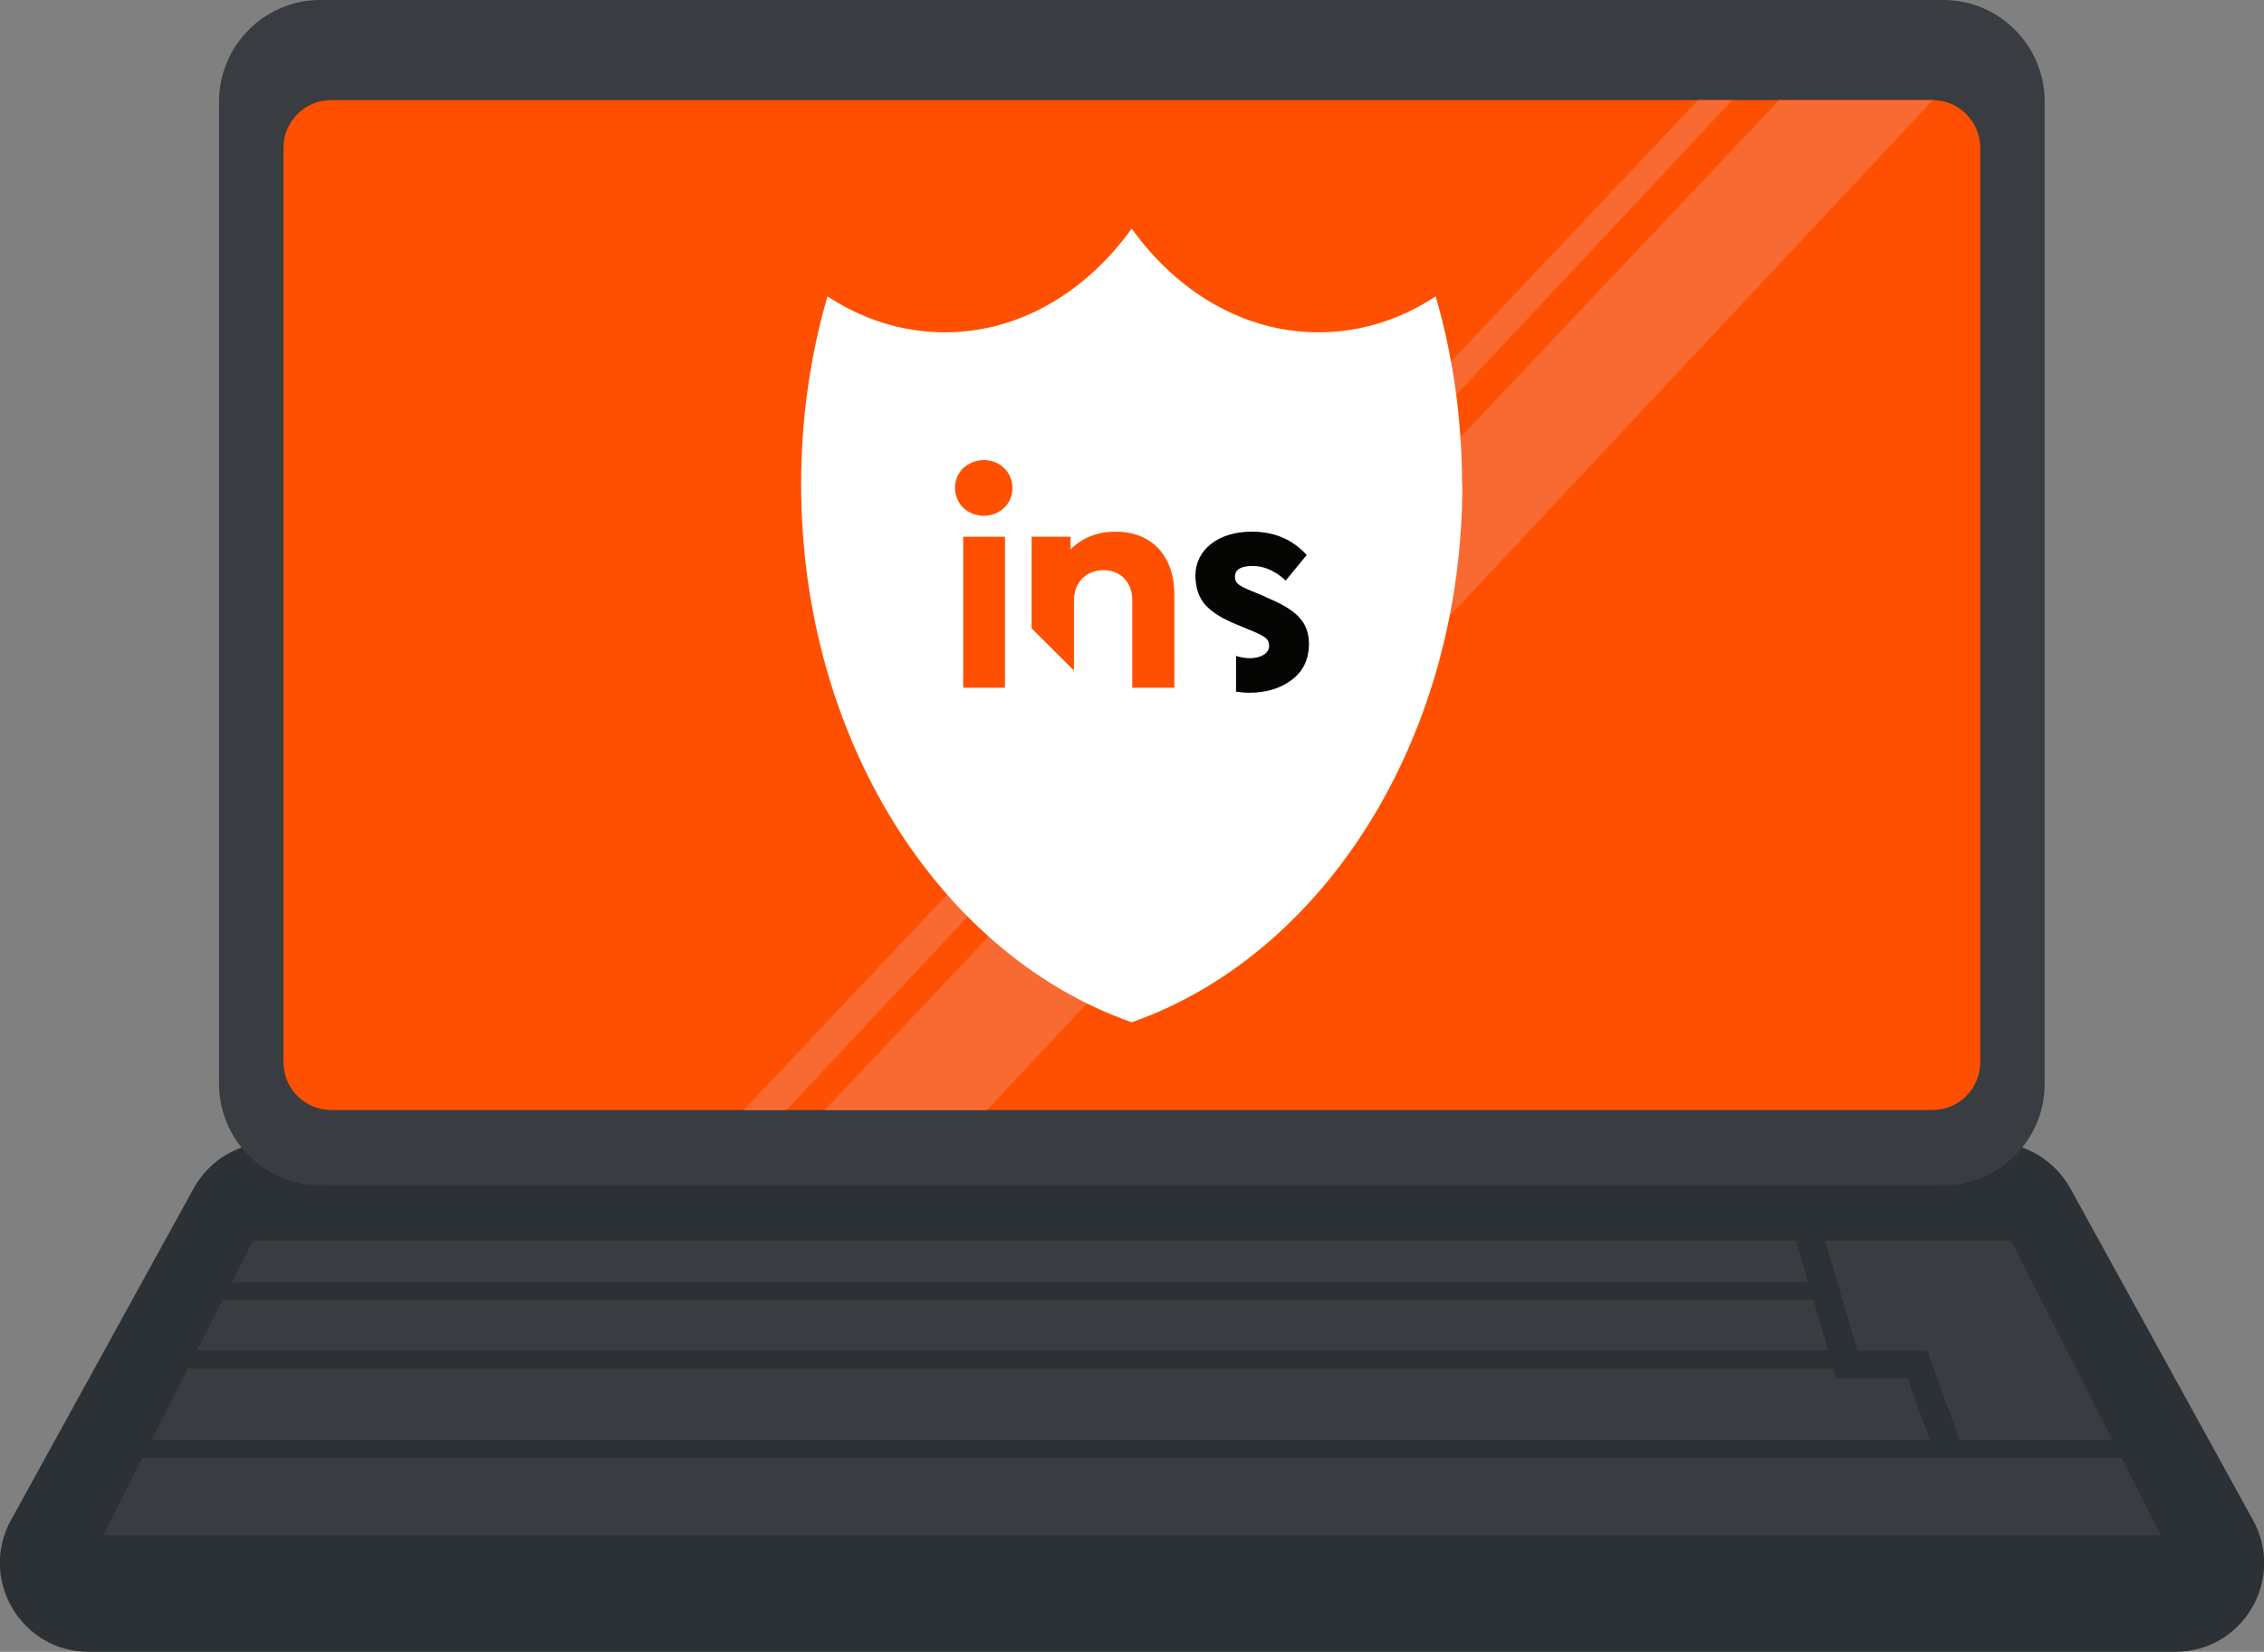
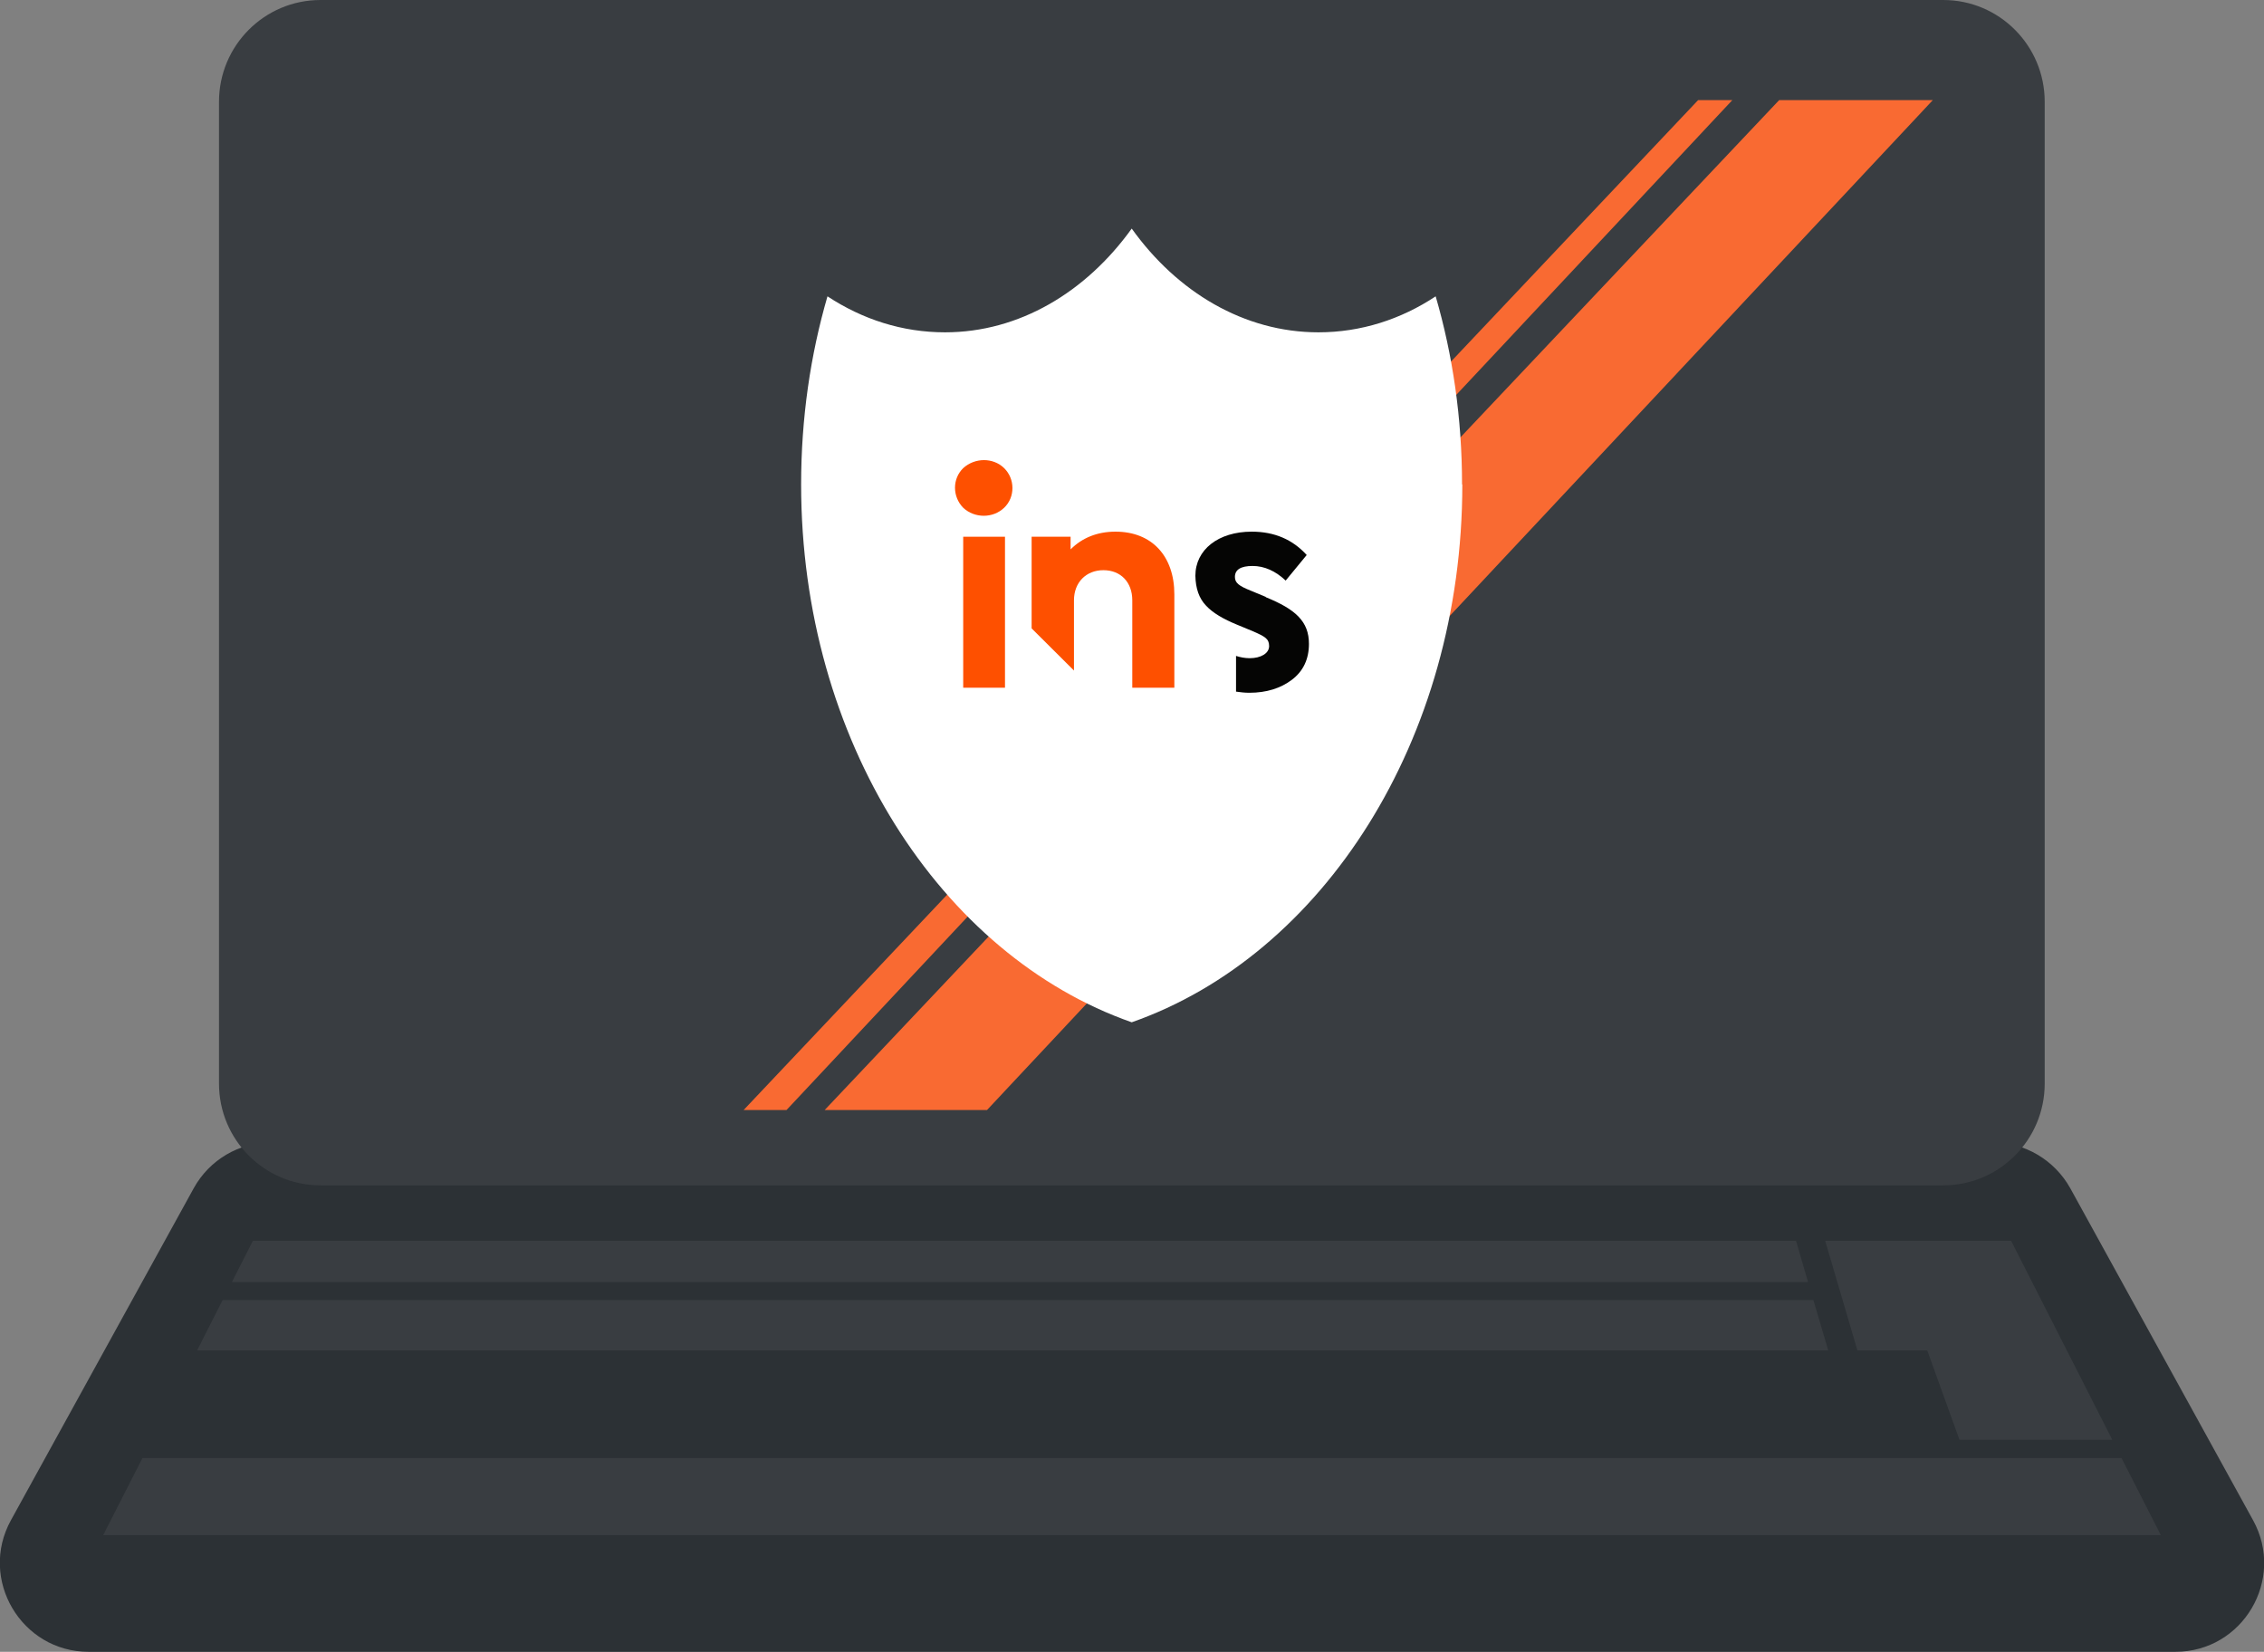
<svg xmlns="http://www.w3.org/2000/svg" width="122" height="89" viewBox="0 0 122 89" fill="none">
  <rect x="0" y="0" width="122" height="89" fill="#808080" stroke="none" />
  <g clip-path="url(#clip0_2377_11040)">
    <path d="M117.21 89.001H4.775C1.148 89.001 -1.164 85.092 0.589 81.911L10.441 64.02C11.287 62.49 12.889 61.551 14.627 61.551H107.373C109.111 61.551 110.713 62.505 111.559 64.02L121.411 81.911C123.163 85.092 120.867 89.001 117.225 89.001H117.21Z" fill="#2C3135" />
    <path d="M104.714 0H17.271C14.25 0 11.801 2.455 11.801 5.484V58.384C11.801 61.413 14.25 63.868 17.271 63.868H104.714C107.735 63.868 110.183 61.413 110.183 58.384V5.484C110.183 2.455 107.735 0 104.714 0Z" fill="#393D41" />
-     <path d="M104.14 5.393H17.845C16.426 5.393 15.276 6.546 15.276 7.968V57.232C15.276 58.654 16.426 59.808 17.845 59.808H104.14C105.558 59.808 106.708 58.654 106.708 57.232V7.968C106.708 6.546 105.558 5.393 104.14 5.393Z" fill="#FE5000" />
    <path d="M114.324 78.562H7.676L5.561 82.713H116.439L114.324 78.562Z" fill="#393D41" />
-     <path d="M102.795 74.276H98.957L98.791 73.731H10.124L8.175 77.578H103.989L102.795 74.276Z" fill="#393D41" />
    <path d="M108.371 66.852L113.825 77.577H105.59L103.853 72.76H100.09L98.353 66.852H108.371Z" fill="#393D41" />
    <path d="M97.717 70.049H11.997L10.622 72.76H98.518L97.717 70.049Z" fill="#393D41" />
    <path d="M96.781 66.852H13.629L12.496 69.079H97.431L96.781 66.852Z" fill="#393D41" />
    <path d="M95.875 5.393L44.44 59.808H53.188L104.155 5.393H95.875Z" fill="#F96A32" />
    <path d="M91.507 5.393L40.072 59.808H42.384L93.351 5.393H91.507Z" fill="#F96A32" />
    <path d="M78.8 26.102C78.8 39.872 71.275 51.476 60.985 55.082C50.695 51.476 43.17 39.872 43.17 26.102C43.17 22.542 43.669 19.133 44.59 15.967C46.479 17.209 48.625 17.906 50.922 17.906C54.926 17.906 58.522 15.74 60.985 12.316C63.433 15.74 67.044 17.906 71.048 17.906C73.33 17.906 75.491 17.209 77.364 15.967C78.286 19.133 78.785 22.542 78.785 26.102H78.8Z" fill="white" />
    <path d="M68.208 32.161L67.407 31.828C66.757 31.57 66.546 31.404 66.546 31.085C66.546 30.692 66.863 30.495 67.498 30.495C68.132 30.495 68.737 30.767 69.281 31.282L70.414 29.904C69.658 29.071 68.676 28.646 67.452 28.646C65.654 28.646 64.415 29.616 64.415 31.025C64.43 31.707 64.612 32.237 64.989 32.631C65.352 33.025 65.926 33.358 66.666 33.661L67.543 34.024C68.162 34.297 68.389 34.418 68.389 34.812C68.389 35.206 67.936 35.464 67.346 35.464C67.09 35.464 66.848 35.418 66.606 35.342V37.266C66.833 37.297 67.074 37.327 67.316 37.327C68.253 37.327 69.008 37.084 69.613 36.63C70.233 36.16 70.535 35.509 70.535 34.691C70.535 33.479 69.809 32.828 68.208 32.176" fill="#050504" />
    <path d="M51.904 25.223C51.315 25.798 51.315 26.753 51.904 27.359C52.523 27.934 53.506 27.934 54.11 27.359C54.714 26.783 54.699 25.798 54.11 25.223C53.521 24.647 52.538 24.647 51.904 25.223Z" fill="#FE5000" />
    <path d="M54.156 28.92H51.904V37.055H54.156V28.92Z" fill="#FE5000" />
    <path d="M63.282 37.054H61.015V32.343C61.015 31.373 60.396 30.722 59.459 30.722C58.522 30.722 57.873 31.388 57.873 32.343V36.13L55.591 33.858V28.919H57.691V29.601C58.311 28.98 59.127 28.646 60.109 28.646C62.088 28.646 63.282 29.98 63.282 32.025V37.039V37.054Z" fill="#FE5000" />
  </g>
  <defs>
    <clipPath id="clip0_2377_11040">
      <rect width="122" height="89" fill="white" />
    </clipPath>
  </defs>
</svg>